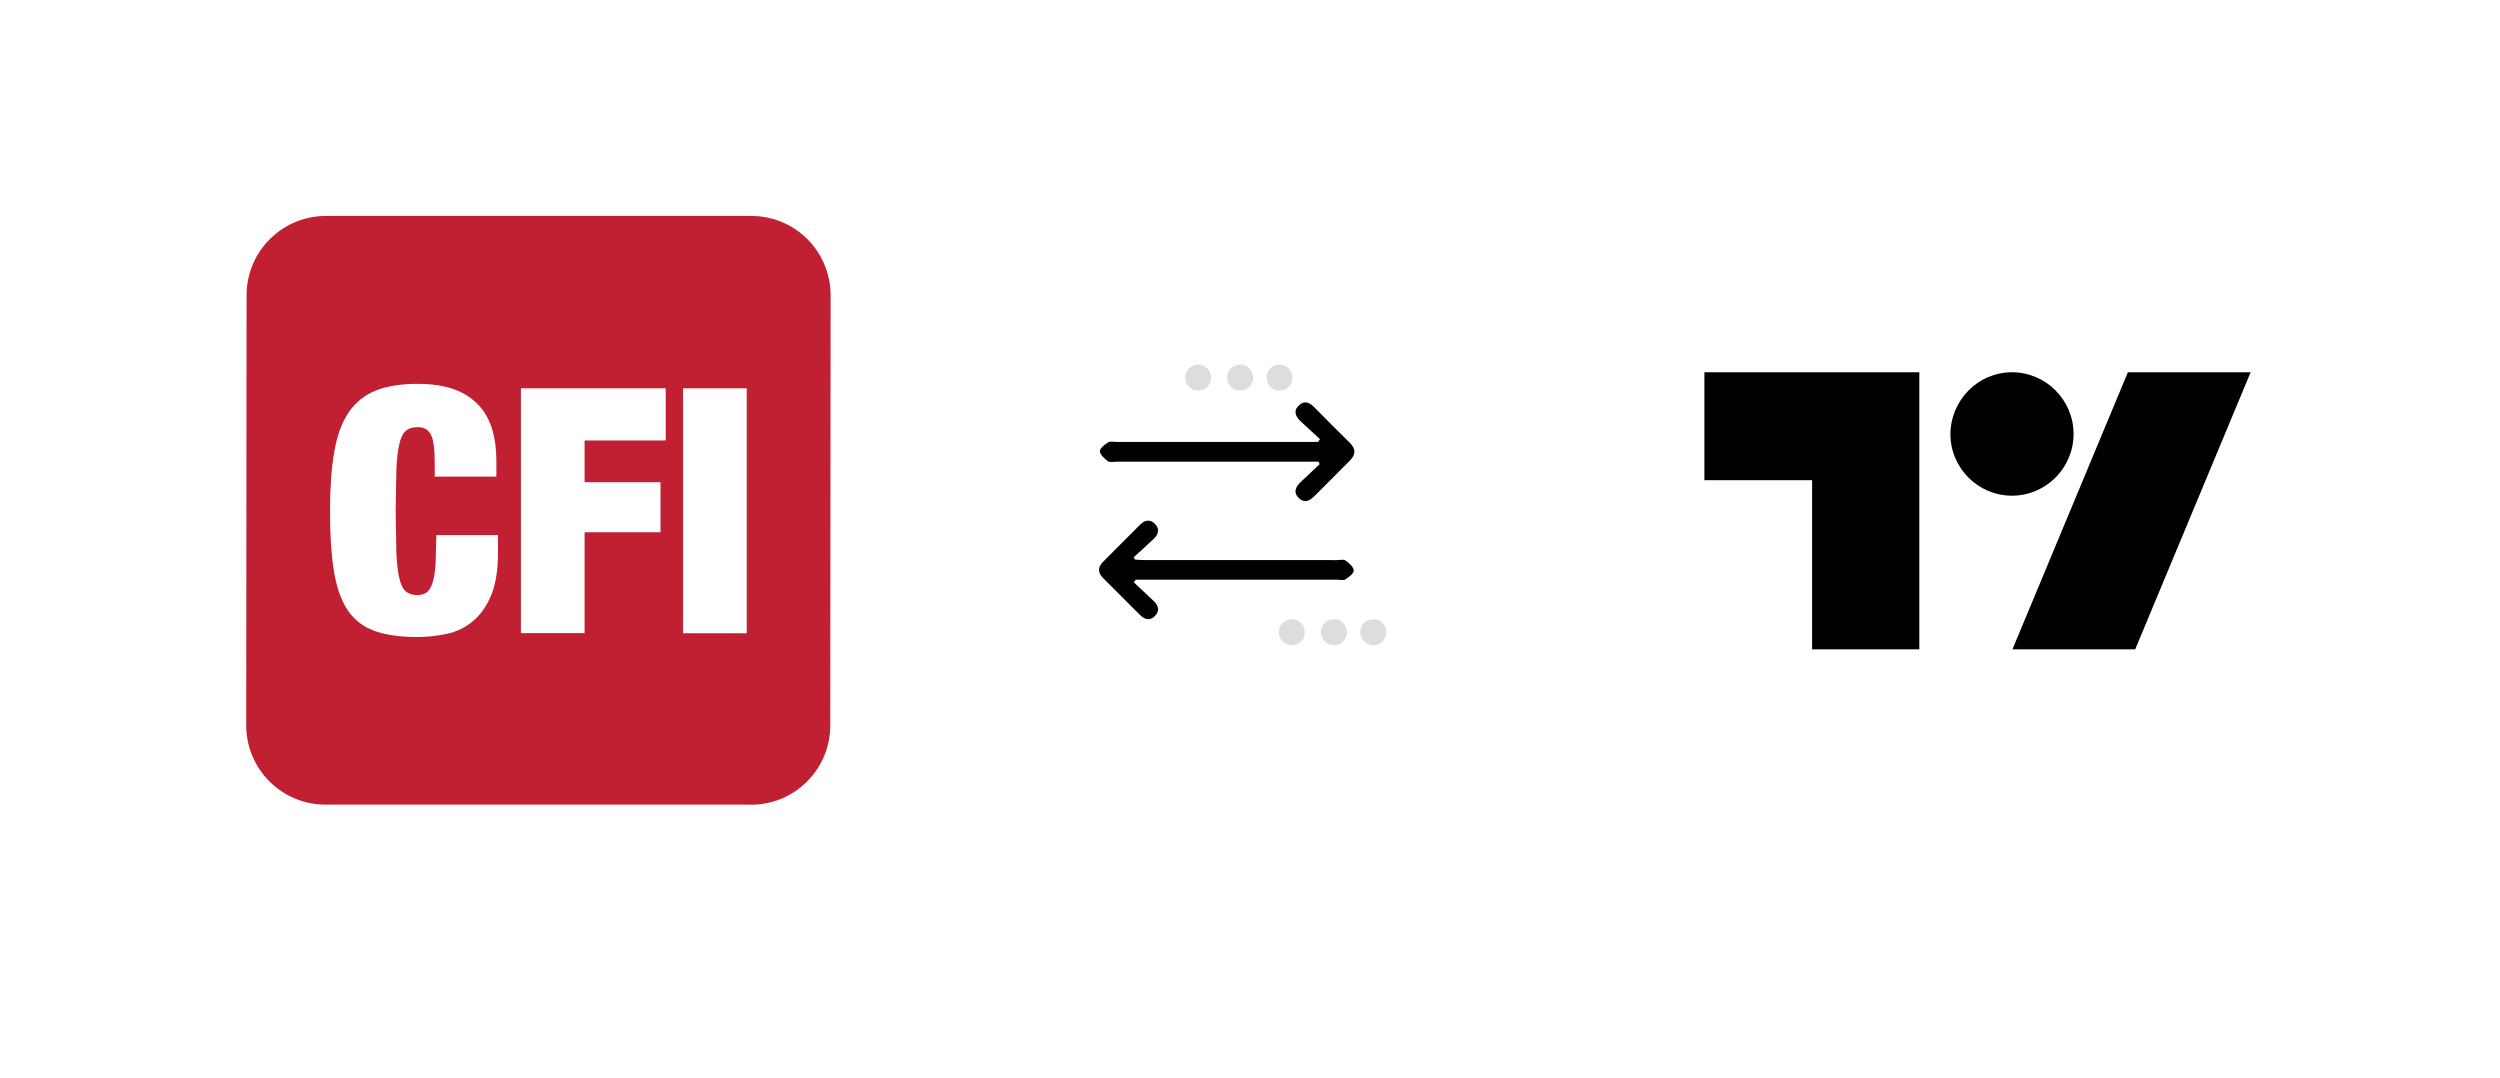
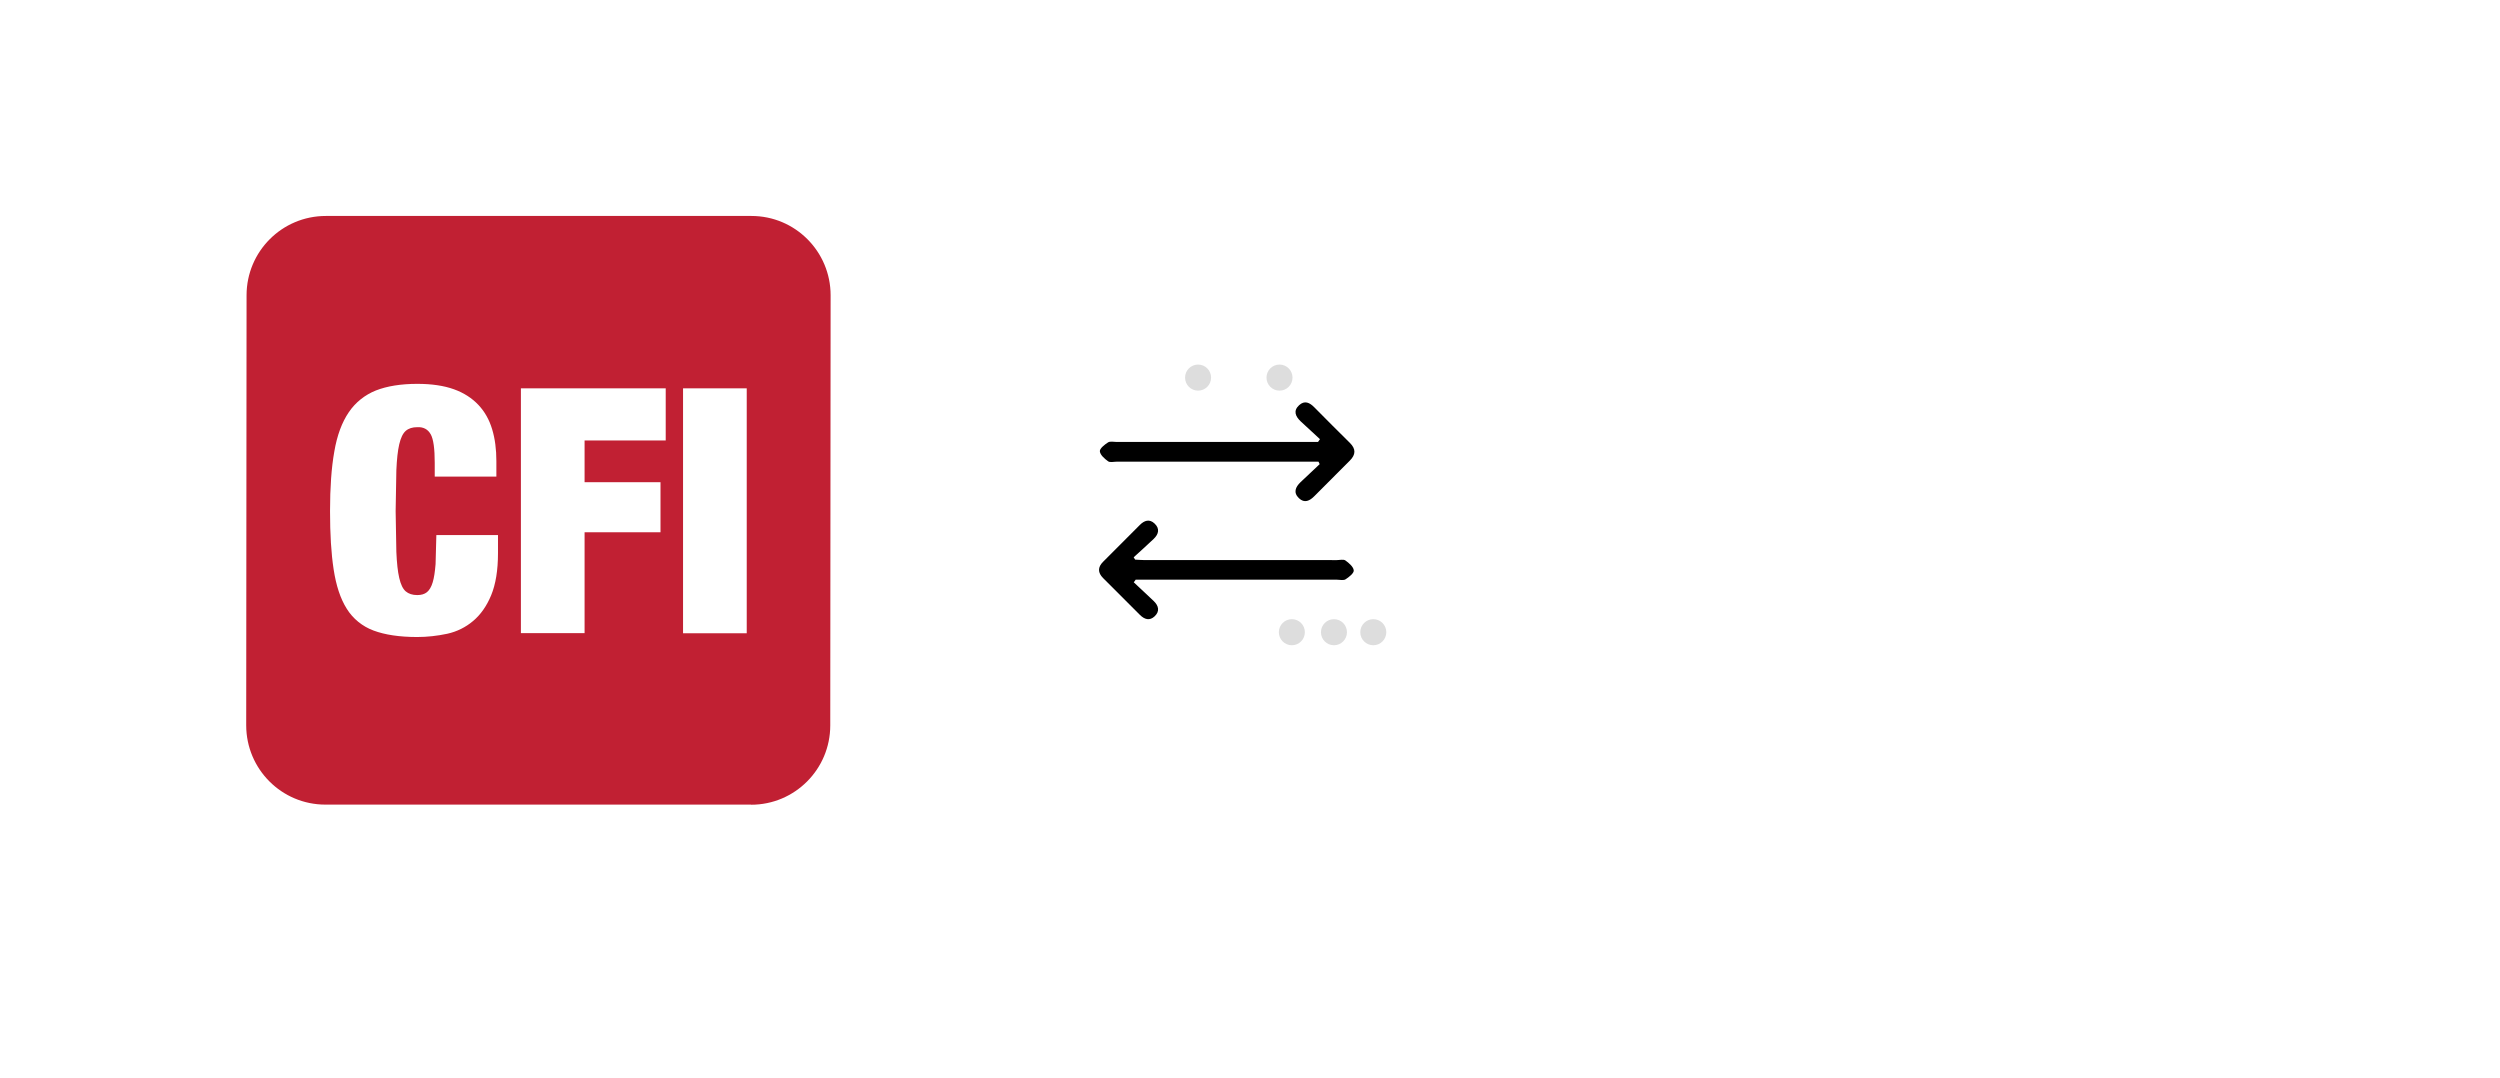
<svg xmlns="http://www.w3.org/2000/svg" width="269" height="116" viewBox="0 0 269 116" fill="none">
  <g filter="url(#filter0_d_5_30)">
-     <path d="M57.933 107.175C87.467 107.175 111.409 83.183 111.409 53.588C111.409 23.992 87.467 0 57.933 0C28.399 0 4.458 23.992 4.458 53.588C4.458 83.183 28.399 107.175 57.933 107.175Z" fill="white" />
-   </g>
+     </g>
  <g filter="url(#filter1_d_5_30)">
-     <path d="M211.243 107.175C240.776 107.175 264.718 83.183 264.718 53.588C264.718 23.992 240.776 0 211.243 0C181.709 0 157.767 23.992 157.767 53.588C157.767 83.183 181.709 107.175 211.243 107.175Z" fill="white" />
-   </g>
+     </g>
  <path d="M80.819 86.576H35.008C30.305 86.576 26.492 82.754 26.492 78.041L26.53 31.773C26.53 27.059 30.344 23.238 35.06 23.238H80.858C85.561 23.238 89.374 27.059 89.374 31.773L89.336 78.054C89.336 82.767 85.522 86.589 80.819 86.589V86.576Z" fill="#C12033" />
  <path d="M46.345 46.728C46.642 47.264 46.777 48.292 46.777 49.799V51.279H53.41V49.624C53.41 48.344 53.262 47.2 52.952 46.178C52.642 45.157 52.158 44.29 51.474 43.566C50.791 42.842 49.919 42.273 48.842 41.885C47.764 41.497 46.448 41.303 44.906 41.303C43.145 41.303 41.654 41.542 40.448 42.014C39.267 42.486 38.248 43.294 37.531 44.355C36.796 45.435 36.267 46.844 35.97 48.596C35.66 50.336 35.512 52.463 35.512 54.978C35.512 57.493 35.634 59.53 35.899 61.263C36.163 62.995 36.622 64.411 37.312 65.504C37.983 66.584 39.002 67.405 40.19 67.845C41.416 68.304 42.983 68.543 44.893 68.543C45.971 68.543 47.055 68.42 48.119 68.194C49.152 67.968 50.107 67.496 50.9 66.823C51.707 66.151 52.365 65.22 52.849 64.049C53.333 62.879 53.584 61.36 53.584 59.523V57.571H46.952L46.868 60.694C46.803 61.515 46.706 62.174 46.558 62.659C46.41 63.157 46.197 63.506 45.938 63.719C45.667 63.933 45.332 64.03 44.893 64.03C44.383 64.03 43.964 63.894 43.654 63.629C43.345 63.357 43.119 62.886 42.958 62.187C42.796 61.489 42.7 60.571 42.648 59.4L42.571 54.997L42.648 50.594C42.7 49.424 42.796 48.506 42.958 47.807C43.119 47.122 43.345 46.637 43.654 46.366C43.964 46.094 44.377 45.965 44.893 45.965C45.551 45.926 46.048 46.191 46.345 46.734V46.728ZM56.049 41.788V68.123H62.901V57.273H71.07V51.887H62.901V47.394H71.631V41.782H56.049V41.788ZM80.348 41.788H73.496V68.136H80.348V41.788Z" fill="white" />
-   <path d="M206.571 69.868H194.983V51.667H183.395V40.055H206.52V69.868H206.571ZM229.748 69.868H216.54L228.96 40.055H242.168L229.748 69.868ZM216.488 40.055C220.14 40.055 223.115 43.036 223.115 46.695C223.115 50.355 220.14 53.336 216.488 53.336C212.836 53.336 209.862 50.355 209.862 46.695C209.914 43.036 212.836 40.055 216.488 40.055Z" fill="black" />
  <path d="M122.003 62.665C122.713 63.331 123.429 63.991 124.132 64.663C124.668 65.174 124.823 65.769 124.235 66.319C123.7 66.823 123.151 66.655 122.655 66.163C121.338 64.838 120.016 63.519 118.693 62.2C118.112 61.618 118.106 61.029 118.693 60.448C120.009 59.122 121.332 57.803 122.648 56.484C123.132 55.999 123.681 55.812 124.229 56.329C124.823 56.885 124.668 57.48 124.139 57.984C123.435 58.657 122.706 59.303 121.984 59.963C122.035 60.047 122.087 60.131 122.139 60.215C122.435 60.228 122.732 60.26 123.029 60.26C129.965 60.26 136.901 60.26 143.837 60.267C144.153 60.267 144.553 60.157 144.766 60.305C145.147 60.577 145.624 60.984 145.663 61.372C145.695 61.67 145.153 62.096 144.779 62.336C144.553 62.478 144.16 62.374 143.844 62.374C136.63 62.374 129.41 62.374 122.197 62.374C122.126 62.471 122.055 62.568 121.99 62.665H122.003Z" fill="black" />
  <path d="M142.018 47.245C141.327 46.611 140.63 45.977 139.946 45.331C139.398 44.807 139.127 44.212 139.779 43.605C140.379 43.048 140.927 43.32 141.43 43.837C142.695 45.117 143.966 46.391 145.244 47.652C145.908 48.305 145.889 48.919 145.237 49.566C143.96 50.833 142.695 52.107 141.424 53.387C140.927 53.892 140.359 54.176 139.766 53.607C139.133 52.999 139.392 52.404 139.946 51.874C140.63 51.228 141.314 50.581 141.998 49.941C141.953 49.85 141.908 49.76 141.869 49.676C141.501 49.676 141.134 49.676 140.772 49.676C133.901 49.676 127.036 49.676 120.164 49.676C119.848 49.676 119.442 49.786 119.235 49.637C118.854 49.365 118.383 48.952 118.345 48.564C118.312 48.266 118.854 47.84 119.229 47.6C119.461 47.458 119.848 47.555 120.164 47.555C127.036 47.555 133.901 47.555 140.772 47.555C141.121 47.555 141.469 47.555 141.818 47.555C141.889 47.458 141.953 47.361 142.024 47.264L142.018 47.245Z" fill="black" />
  <path d="M128.913 42.033C129.687 42.033 130.313 41.405 130.313 40.63C130.313 39.855 129.687 39.227 128.913 39.227C128.14 39.227 127.513 39.855 127.513 40.63C127.513 41.405 128.14 42.033 128.913 42.033Z" fill="#DDDDDD" />
-   <path d="M133.436 42.033C134.21 42.033 134.836 41.405 134.836 40.63C134.836 39.855 134.21 39.227 133.436 39.227C132.663 39.227 132.036 39.855 132.036 40.63C132.036 41.405 132.663 42.033 133.436 42.033Z" fill="#DDDDDD" />
  <path d="M137.675 42.033C138.449 42.033 139.075 41.405 139.075 40.63C139.075 39.855 138.449 39.227 137.675 39.227C136.902 39.227 136.275 39.855 136.275 40.63C136.275 41.405 136.902 42.033 137.675 42.033Z" fill="#DDDDDD" />
  <path d="M139.004 69.429C139.778 69.429 140.404 68.8 140.404 68.026C140.404 67.251 139.778 66.623 139.004 66.623C138.231 66.623 137.604 67.251 137.604 68.026C137.604 68.8 138.231 69.429 139.004 69.429Z" fill="#DDDDDD" />
  <path d="M143.534 69.429C144.307 69.429 144.934 68.8 144.934 68.026C144.934 67.251 144.307 66.623 143.534 66.623C142.76 66.623 142.134 67.251 142.134 68.026C142.134 68.8 142.76 69.429 143.534 69.429Z" fill="#DDDDDD" />
  <path d="M147.766 69.429C148.54 69.429 149.166 68.8 149.166 68.026C149.166 67.251 148.54 66.623 147.766 66.623C146.993 66.623 146.366 67.251 146.366 68.026C146.366 68.8 146.993 69.429 147.766 69.429Z" fill="#DDDDDD" />
  <defs>
    <filter id="filter0_d_5_30" x="0.458" y="0" width="114.951" height="115.175" filterUnits="userSpaceOnUse" color-interpolation-filters="sRGB">
      <feFlood flood-opacity="0" result="BackgroundImageFix" />
      <feColorMatrix in="SourceAlpha" type="matrix" values="0 0 0 0 0 0 0 0 0 0 0 0 0 0 0 0 0 0 127 0" result="hardAlpha" />
      <feOffset dy="4" />
      <feGaussianBlur stdDeviation="2" />
      <feComposite in2="hardAlpha" operator="out" />
      <feColorMatrix type="matrix" values="0 0 0 0 0 0 0 0 0 0 0 0 0 0 0 0 0 0 0.05 0" />
      <feBlend mode="normal" in2="BackgroundImageFix" result="effect1_dropShadow_5_30" />
      <feBlend mode="normal" in="SourceGraphic" in2="effect1_dropShadow_5_30" result="shape" />
    </filter>
    <filter id="filter1_d_5_30" x="153.767" y="0" width="114.951" height="115.175" filterUnits="userSpaceOnUse" color-interpolation-filters="sRGB">
      <feFlood flood-opacity="0" result="BackgroundImageFix" />
      <feColorMatrix in="SourceAlpha" type="matrix" values="0 0 0 0 0 0 0 0 0 0 0 0 0 0 0 0 0 0 127 0" result="hardAlpha" />
      <feOffset dy="4" />
      <feGaussianBlur stdDeviation="2" />
      <feComposite in2="hardAlpha" operator="out" />
      <feColorMatrix type="matrix" values="0 0 0 0 0 0 0 0 0 0 0 0 0 0 0 0 0 0 0.05 0" />
      <feBlend mode="normal" in2="BackgroundImageFix" result="effect1_dropShadow_5_30" />
      <feBlend mode="normal" in="SourceGraphic" in2="effect1_dropShadow_5_30" result="shape" />
    </filter>
  </defs>
</svg>